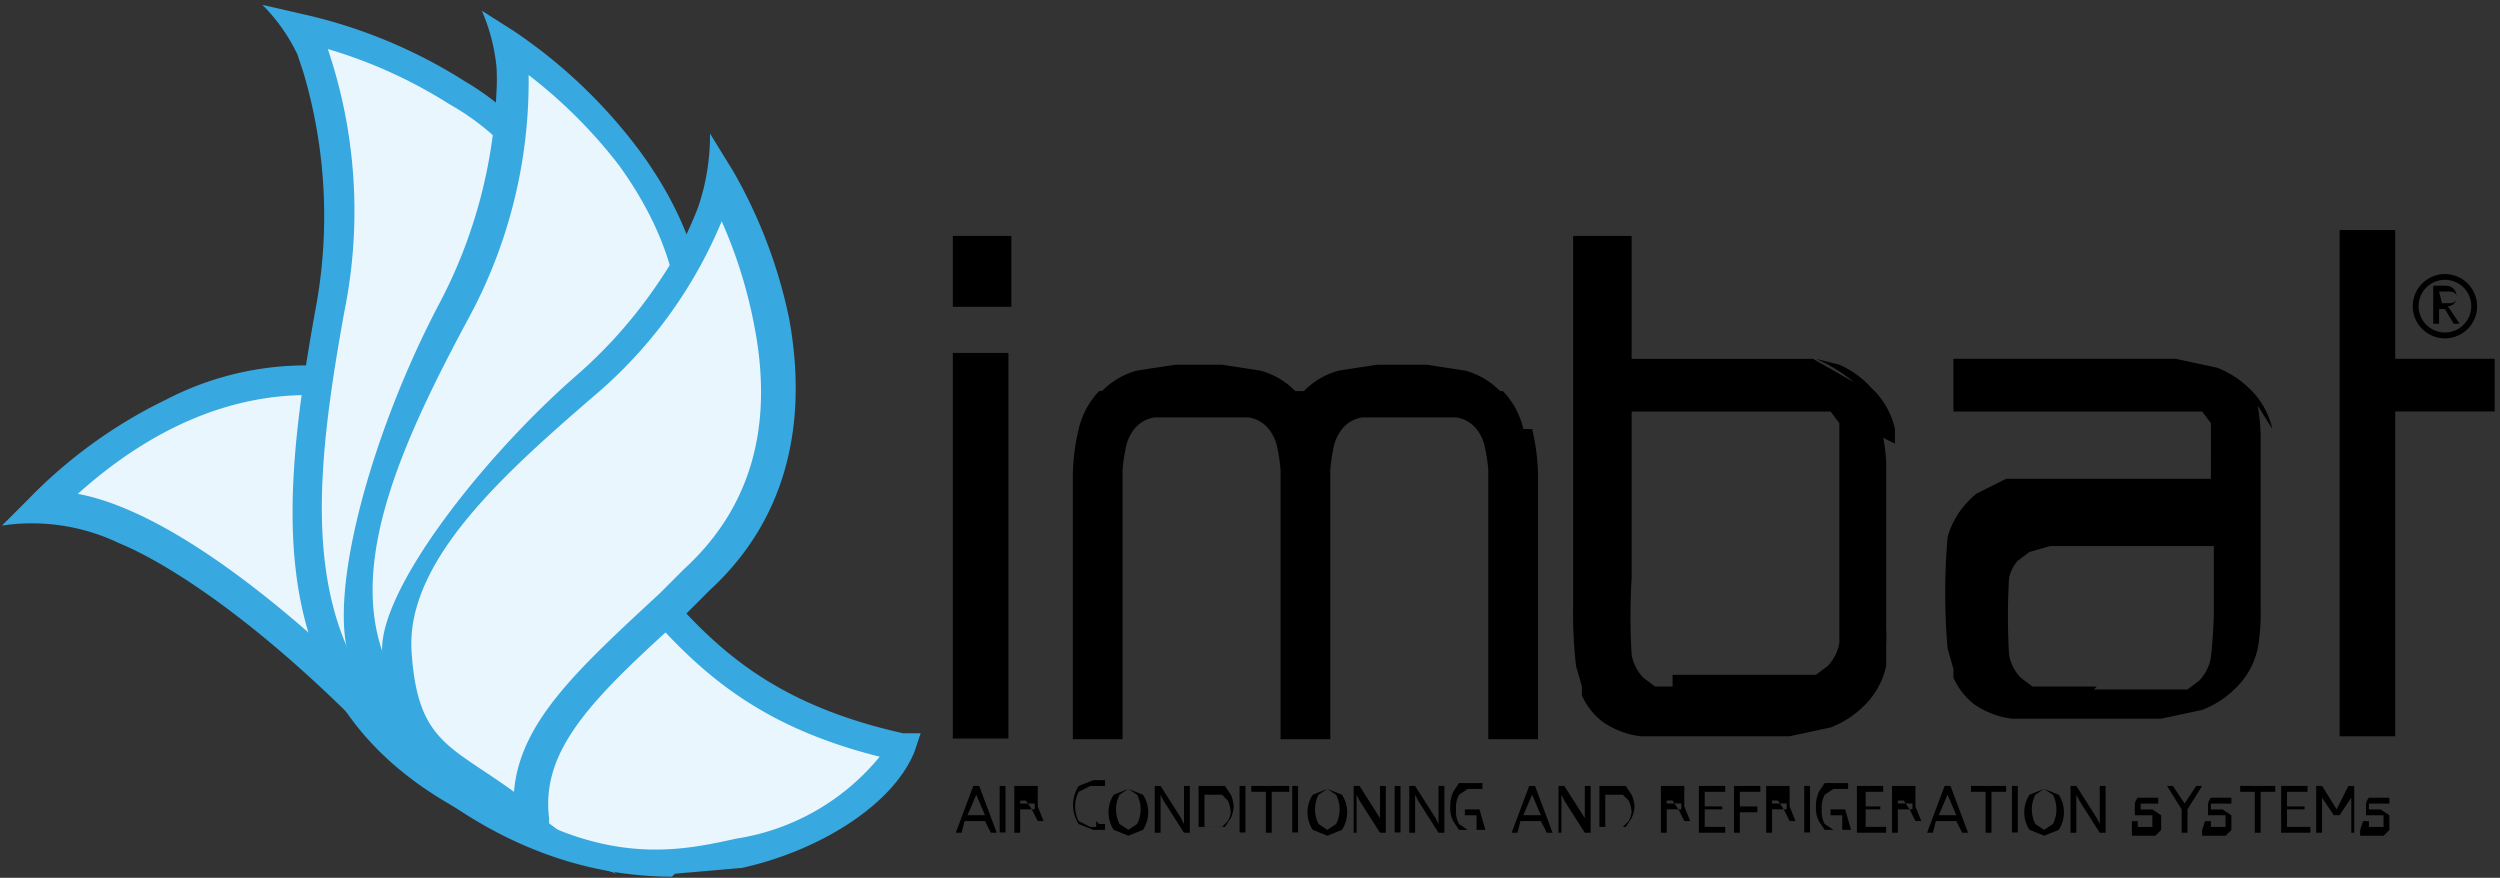
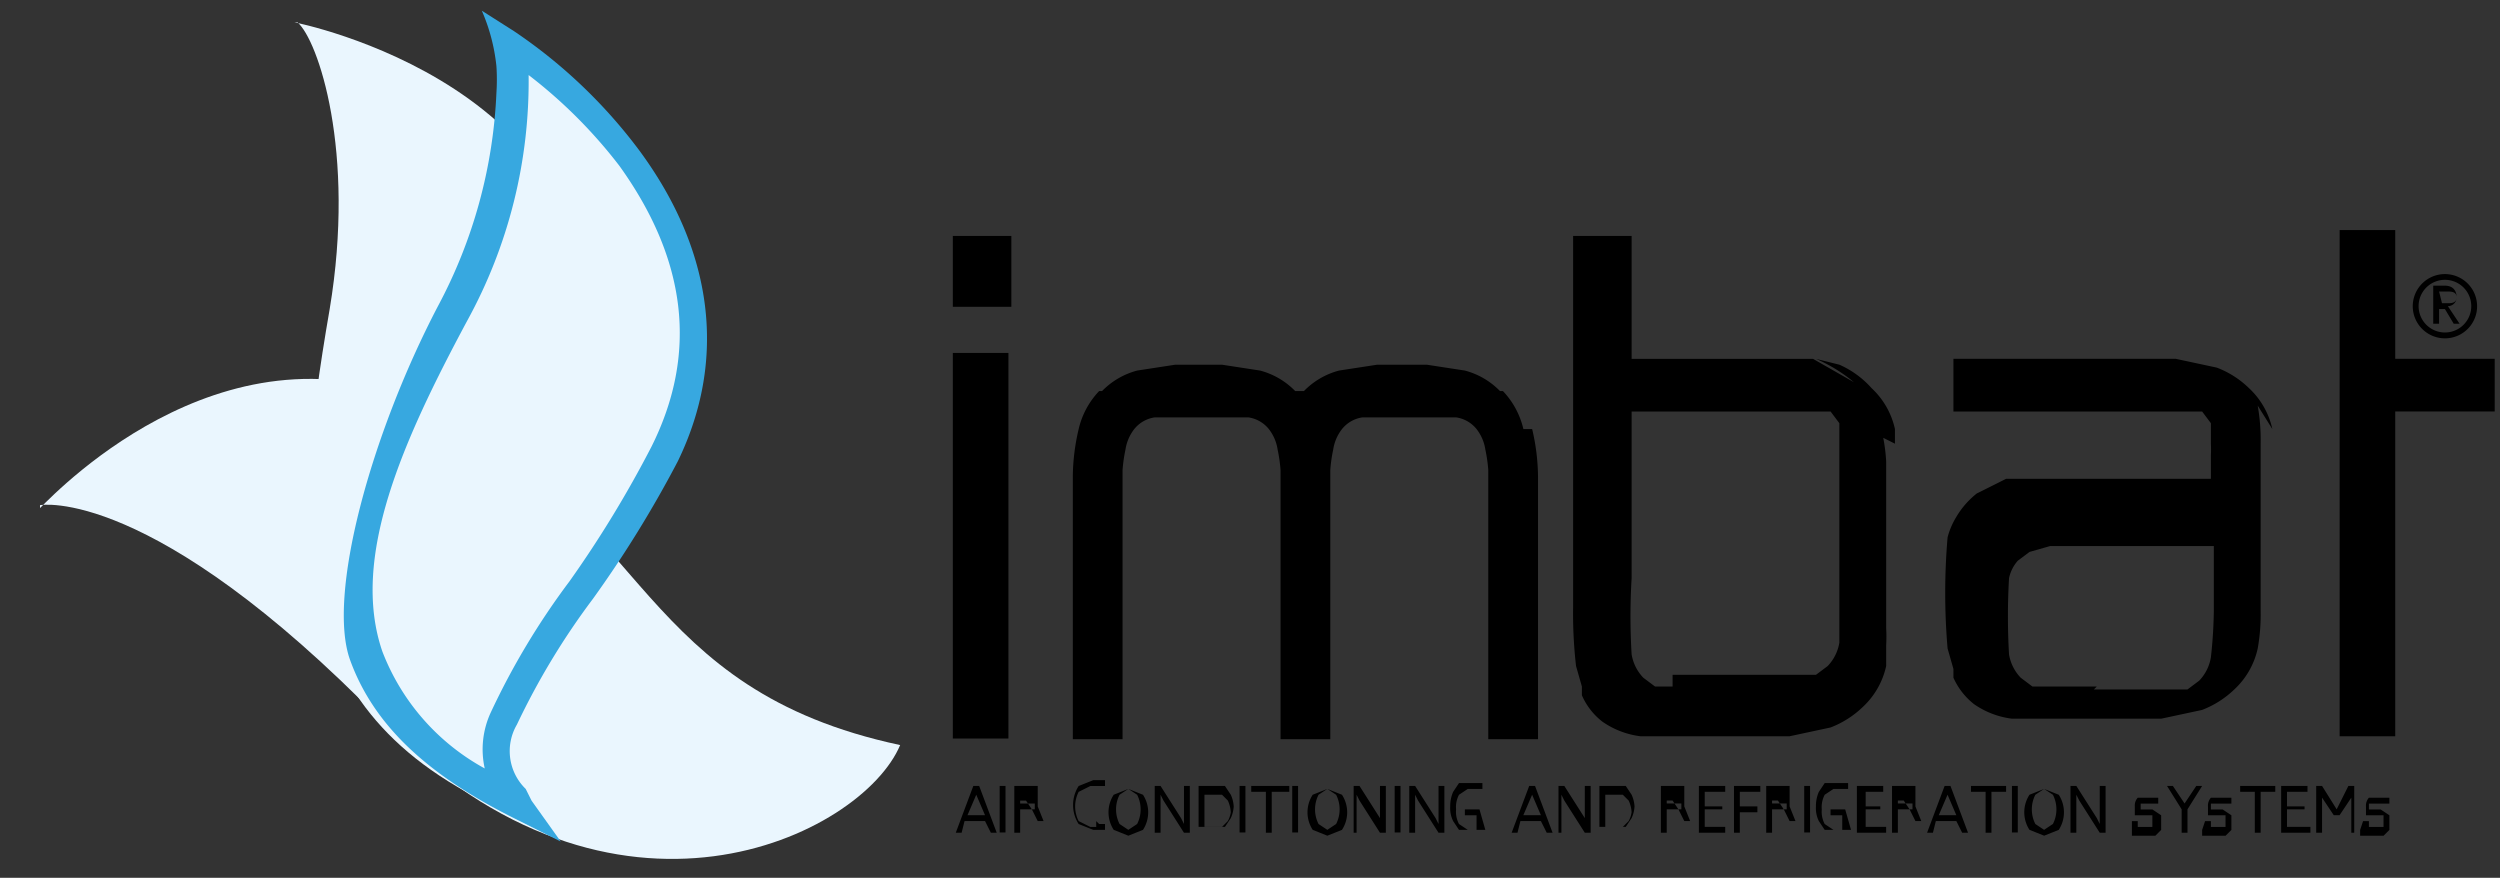
<svg xmlns="http://www.w3.org/2000/svg" width="225" height="79" fill="none">
  <rect width="100%" height="100%" fill="#333333" stroke="none" />
  <path d="M3.6 45.727c1.843-1.843 17.642-18.168 36.074-8.69 18.432 9.48 17.905 25.016 41.34 30.019-3.423 8.163-25.804 19.222-46.606-2.107C13.606 43.621 3.6 45.464 3.6 45.464" fill="#EAF6FE" />
-   <path d="M6.76 44.404c4.74.79 13.693 4.74 28.702 19.75 15.01 15.008 24.752 12.639 30.808 11.322a20.802 20.802 0 0012.903-7.373C66.533 64.943 61.53 58.887 56 52.567a51.347 51.347 0 00-16.852-14.219c-5.004-2.633-17.906-6.846-32.388 6.32v-.264zM60.478 78.9c-7.11 0-17.115-2.37-27.121-12.64C23.349 55.99 15.185 50.725 10.71 48.882A18.17 18.17 0 00.178 47.3l2.37-2.37a43.974 43.974 0 0112.375-8.953 27.384 27.384 0 0125.279 0 53.718 53.718 0 0117.642 14.746c5.53 6.583 10.533 12.376 23.435 15.273h1.58l-.527 1.58c-1.843 4.74-8.426 8.952-15.535 10.532l-6.056.527" fill="#37A8E0" />
  <path d="M26.775 2.012c1.843 1.58 5.266 11.586 2.896 25.805-3.686 21.329-4.212 37.391 17.906 46.08-6.846-5.266 2.896-25.015 5.003-41.077C56.266 7.805 26.512 2.012 26.512 2.012" fill="#EAF6FE" />
-   <path d="M29.404 4.121a45.554 45.554 0 011.58 23.962c-3.423 18.959-4.476 34.23 13.43 42.92-1.317-5.003.79-13.165 3.16-21.855a142.72 142.72 0 003.949-16.326 22.382 22.382 0 00-11.06-23.435 43.184 43.184 0 00-11.059-5.003v-.263zm26.069 74.518l-8.426-3.16C23.61 66.528 24.665 48.622 28.35 28.084A45.554 45.554 0 0027.298 6.49l-.527-1.58a16.064 16.064 0 00-3.16-4.476l3.423.79A45.817 45.817 0 0141.78 7.28a25.278 25.278 0 0112.113 26.068 144.303 144.303 0 01-3.95 16.589C47.31 59.944 44.413 70.213 48.1 73.11l7.373 5.53z" fill="#37A8E0" />
  <path d="M45.466 3.856c1.053 2.107 1.317 12.376-4.74 24.489-9.479 18.168-15.799 33.704 6.057 44.237-1.843-2.633-3.16-3.95-1.58-7.9s10.27-15.535 14.482-23.962C70.218 19.13 45.466 3.593 45.466 3.593" fill="#EAF6FE" />
  <path d="M47.576 6.754a44.763 44.763 0 01-5.53 22.118c-5.793 10.797-10.532 21.33-7.636 29.755a20.275 20.275 0 009.216 10.533 7.9 7.9 0 01.527-5.003 66.624 66.624 0 017.11-11.85 100.856 100.856 0 007.372-12.112c4.213-8.426 3.16-16.852-2.896-25.278a44.237 44.237 0 00-8.163-8.163zm2.896 68.989l-4.212-2.107c-7.9-3.95-12.64-8.426-14.746-14.219-2.107-5.793 1.843-20.275 7.9-31.861a44.763 44.763 0 005.265-19.222c.051-.79.051-1.58 0-2.37A16.852 16.852 0 0043.363.961l2.897 1.843A46.342 46.342 0 0157.582 13.6c6.583 8.953 7.9 18.696 3.423 27.912-2.25 4.3-4.802 8.435-7.636 12.376a65.566 65.566 0 00-6.846 11.322 4.74 4.74 0 00.79 5.793l.526 1.053 2.633 3.687z" fill="#37A8E0" />
-   <path d="M64.425 15.968c0 2.106-3.16 11.06-11.85 18.695C39.41 46.25 24.929 59.152 47.574 73.897c-1.053-7.636 5.266-12.639 15.009-21.592 15.272-13.955 1.843-36.074 1.843-36.074" fill="#EAF6FE" />
-   <path d="M64.953 19.916a41.339 41.339 0 01-11.586 15.8c-7.9 6.845-16.852 14.745-16.325 22.908.526 8.163 3.423 8.426 9.216 12.639.527-6.32 5.793-11.06 13.166-17.906l2.106-2.106c6.056-5.53 8.163-12.903 6.32-22.119a42.916 42.916 0 00-2.897-9.216zM49.418 76.53l-2.37-1.58c-7.9-5.266-12.113-10.532-12.64-16.062-.526-5.53 8.953-17.642 17.38-25.015a42.658 42.658 0 007.636-8.69 31.594 31.594 0 003.423-6.582 20.01 20.01 0 001.053-6.583l2.107 3.423a45.028 45.028 0 015.003 13.165c1.843 10.006-.527 18.433-7.11 24.489L61.794 55.2c-8.163 7.373-13.166 12.113-12.376 18.433v2.896z" fill="#37A8E0" />
  <path d="M87.073 73.369h1.58l-.79-1.843-.79 1.843zm-.527 1.58h-.527l1.58-4.213h.527l1.58 4.213h-.527l-.526-1.053h-1.844l-.263 1.053zm3.951-4.213h-.526v4.187h.526v-4.187zm1.318 2.106h1.316v-.526h-1.316v.526zm0 2.107h-.527v-4.213h2.107v1.843l.526 1.317h-.526l-.527-1.054-.527-.79h-.526v2.897zm7.108-.786h.527v.526h-1.054l-1.316-.526a3.159 3.159 0 010-3.423l1.316-.527h1.054v.527h-1.317l-1.053.526a2.896 2.896 0 000 2.633l1.053.527h.527v-.527l.263.264zm2.628.524l.79-.526a2.897 2.897 0 000-2.633l-.79-.527-.79.527a2.898 2.898 0 000 2.633l.79.526zm0 .527l-1.317-.527a2.9 2.9 0 010-3.16l1.317-.526 1.317.527a2.896 2.896 0 010 3.16l-1.317.526zm2.9-.265h-.526v-4.213h.526l1.844 2.896.263.527v-3.423h.527v4.213h-.527l-1.843-2.897-.264-.526v3.423zm3.95-.527h1.58l.526-.526c.134-.246.223-.514.264-.79a2.893 2.893 0 00-.264-1.054l-.526-.526h-1.58v2.896zm-.527.527v-4.213h2.37l.527.79c.153.331.242.689.263 1.053-.021.365-.11.722-.263 1.053l-.527.79h-2.37v.527zm4.215-4.213h-.527v4.187h.527v-4.187zm1.84 4.213v-3.686h-1.317v-.527h3.424v.526h-1.58v3.687h-.527zm2.898-4.213h-.526v4.187h.526v-4.187zm2.633 3.951l.79-.526a2.898 2.898 0 000-2.633l-.79-.527-.79.527a2.897 2.897 0 000 2.633l.79.526zm0 .527l-1.316-.527a2.896 2.896 0 010-3.16l1.316-.526 1.317.527a2.897 2.897 0 010 3.16l-1.317.526zm2.633-.265h-.264v-4.213h.527l1.843 2.896v.527-3.423h.527v4.213h-.527l-1.843-2.897-.263-.526v3.423zm3.954-4.213h-.526v4.187h.526v-4.187zm1.315 4.213h-.527v-4.213h.527l1.843 2.896.263.527v-3.423h.527v4.213h-.527l-1.843-2.897-.263-.526v3.423zm6.318-.259h-2.37l-.526-.79a2.64 2.64 0 01-.264-1.317 3.17 3.17 0 01.264-1.317l.526-.79h2.107v.527H132.1l-.79.526a2.368 2.368 0 00-.263 1.317c-.041.455.05.912.263 1.316l.79.527h.79v-1.316h-1.053v-.527h1.317l.526 1.843zm3.421-1.321h1.58l-.79-1.843-.79 1.843zm-.526 1.58h-.527l1.58-4.213h.526l1.58 4.213h-.526l-.527-1.053h-1.843l-.263 1.053zm3.952 0h-.263v-4.213h.526l1.844 2.896v.527-3.423h.526v4.213h-.526l-1.844-2.897-.263-.526v3.423zm3.948-.527h1.58l.526-.526c.134-.246.223-.514.264-.79a2.893 2.893 0 00-.264-1.054l-.526-.526h-1.58v2.896zm-.527.527v-4.213h2.37l.527.79c.153.331.242.689.263 1.053-.021.365-.11.722-.263 1.053l-.527.79h-2.37v.527zm6.059-2.107h1.317v-.526h-1.317v.526zm0 2.107h-.527v-4.213h2.107v1.843l.527 1.317h-.527l-.527-1.054-.526-.79h-.527v2.897zm2.893-4.213v4.213h2.37v-.527h-1.843v-1.58h1.58v-.263h-1.58v-1.316h1.843v-.527h-2.37zm3.16 0v4.213h.526v-1.843h1.58v-.527h-1.58v-1.316h1.843v-.527h-2.369zm3.427 2.106h1.316v-.526h-1.316v.526zm0 2.107h-.527v-4.213h2.106v1.843l.527 1.317h-.527l-.526-1.054-.527-.79h-.526v2.897zm3.42-4.213h-.527v4.187h.527v-4.187zm3.686 3.954h-2.37l-.526-.79a2.628 2.628 0 01-.263-1.317 3.154 3.154 0 01.263-1.317l.526-.79h2.107v.527h-1.317l-.79.526a2.377 2.377 0 00-.263 1.317c-.041.455.051.912.263 1.316l.79.527h.79v-1.316h-1.053v-.527h1.317l.526 1.843zm.528-3.954v4.213h2.633v-.527h-1.843v-1.58h1.317v-.263h-1.317v-1.316h1.58v-.527h-2.37zm3.688 2.106h1.316v-.526h-1.316v.526zm0 2.107h-.527v-4.213h2.107v1.843l.526 1.317h-.526l-.527-1.054-.526-.79h-.527v2.897zm3.682-1.58h1.58l-.79-1.843-.79 1.843zm-.527 1.58h-.526l1.579-4.213h.527l1.58 4.213h-.527l-.526-1.053h-1.844l-.263 1.053zm4.741 0v-3.686h-1.316v-.527h3.16v.526h-1.317v3.687h-.527zm2.897-4.213h-.527v4.187h.527v-4.187zm2.369 3.951l.79-.526a2.897 2.897 0 000-2.633l-.79-.527-.79.527a2.898 2.898 0 000 2.633l.79.526zm0 .527l-1.317-.527a2.895 2.895 0 010-3.16l1.317-.526 1.317.527a2.904 2.904 0 010 3.16l-1.317.526zm2.9-.265h-.526v-4.213h.526l1.844 2.896.263.527v-3.423h.527v4.213h-.527l-1.843-2.897-.264-.526v3.423zm5-1.047h.527v.527h1.316v-1.054h-1.58v-.79a1.043 1.043 0 01.264-.79h1.843v.527h-1.58v.527h1.053l.79.526v1.317l-.526.527h-2.107v-1.318zm5.005 1.047h-.526v-2.107l-1.317-2.106h.527l1.053 1.58 1.053-1.58h.527l-1.317 2.106v2.107zm1.58-1.047h.526v.527h1.317v-1.054h-1.58v-.79a1.06 1.06 0 01.263-.79h1.844v.527h-1.844v.527h1.054l.79.526v1.317l-.527.527h-2.107v-.527l.264-.79zm4.477 1.047v-3.686h-1.317v-.527h3.16v.526h-1.317v3.687h-.526zm2.372-4.213v4.213h2.633v-.527h-2.107v-1.58h1.58v-.263h-1.58v-1.316h1.844v-.527h-2.37zm3.681 4.213h-.527v-4.213h.527l1.316 2.106 1.053-2.106h.527v4.213h-.263v-3.16l-1.054 1.58h-.526l-1.053-1.58v3.16zm3.689-1.047h.527v.527h1.317v-1.054h-1.58v-.79a1.06 1.06 0 01.263-.79h1.843v.527h-1.843v.527h1.053l.79.526v1.317l-.526.527h-2.107v-.527l.263-.79zM90.758 31.764h-5.003V66.47h5.003V31.764zm.263-10.528h-5.266v6.373h5.266v-6.373zm124.55 45.026V37.034h8.953v-4.74h-8.953V20.708h-5.003v45.554h5.003zm-26.859-4.475h-5.793l-1.053-.79a3.954 3.954 0 01-1.054-2.107 59.68 59.68 0 010-6.846 3.428 3.428 0 01.79-1.58l1.054-.79 1.843-.526h14.746v5.793a42.37 42.37 0 01-.264 4.213 3.945 3.945 0 01-1.053 2.106l-1.053.79h-8.426l.263-.263zm15.799-23.172a7.103 7.103 0 00-2.107-3.686 8.414 8.414 0 00-2.896-1.844l-3.686-.79h-20.013v4.74h22.382l.79 1.053v1.844c.017.35.017.702 0 1.053v2.106h-18.432l-2.633 1.317a7.628 7.628 0 00-1.843 2.106 6.812 6.812 0 00-.79 1.844 58.657 58.657 0 000 10.006l.526 1.843v.79a6.319 6.319 0 001.844 2.37 7.636 7.636 0 003.423 1.316h13.429l3.686-.79a8.683 8.683 0 002.897-1.843 7.108 7.108 0 002.106-3.686c.201-1.13.289-2.276.264-3.423V39.93a17.69 17.69 0 00-.264-3.423m-52.661 25.28h-1.58l-1.053-.79a3.954 3.954 0 01-1.054-2.106 57.07 57.07 0 010-6.847V37.035h17.906l.79 1.054v19.748a3.953 3.953 0 01-1.053 2.107l-1.053.79h-12.903v1.053zm-2.37 0h-1.317v-1.58 1.58h1.317zm22.382-21.855v-1.317a7.103 7.103 0 00-2.107-3.686 8.424 8.424 0 00-2.896-2.107l-2.106-.526a14.224 14.224 0 013.423 2.106l-3.687-2.106h-16.326v-11.06h-5.266v33.442a41.362 41.362 0 00.264 5.266l.526 1.843v.79a6.063 6.063 0 001.843 2.37 7.635 7.635 0 003.424 1.316h13.429l3.686-.79a8.694 8.694 0 002.897-1.843 7.109 7.109 0 002.106-3.686V58.1c.029-.527.029-1.054 0-1.58V41.51a15.711 15.711 0 00-.263-2.106m-32.387-.787a7.379 7.379 0 00-1.844-3.423h-.263a6.848 6.848 0 00-3.16-1.844l-3.423-.526h-4.476l-3.424.526a6.84 6.84 0 00-3.159 1.844h-.79a6.848 6.848 0 00-3.16-1.844l-3.423-.526h-4.213l-3.423.526a6.844 6.844 0 00-3.16 1.844h-.263a7.373 7.373 0 00-1.844 3.423 19.22 19.22 0 00-.526 4.213v23.698h4.476V42.303c.046-.62.134-1.235.263-1.843a3.961 3.961 0 01.79-1.843 2.897 2.897 0 011.844-1.053h8.426a2.897 2.897 0 011.843 1.053c.417.536.69 1.17.79 1.843.129.608.217 1.224.263 1.843v24.225h4.477V42.303c.045-.62.133-1.235.263-1.843a3.94 3.94 0 01.79-1.843 2.897 2.897 0 011.843-1.053h8.426a2.895 2.895 0 011.843 1.053c.418.536.69 1.17.79 1.843.13.608.218 1.224.264 1.843v24.225h4.476V42.83a19.172 19.172 0 00-.527-4.213" fill="#000" />
  <path d="M217.147 27.554a2.892 2.892 0 001.789 2.676 2.894 2.894 0 003.949-2.11 2.896 2.896 0 10-5.738-.566zm.527 0a2.366 2.366 0 011.463-2.19 2.37 2.37 0 11-1.463 2.19zm1.317 1.58h.526v-1.317h.527l.79 1.317h.527l-1.054-1.58a.79.79 0 00.79-.79c0-.526-.263-1.053-1.053-1.053h-1.053v3.423zm.526-2.896h.79c.264 0 .79 0 .79.526 0 .527-.526.527-.79.527h-.526l-.264-1.053z" fill="#000" />
</svg>